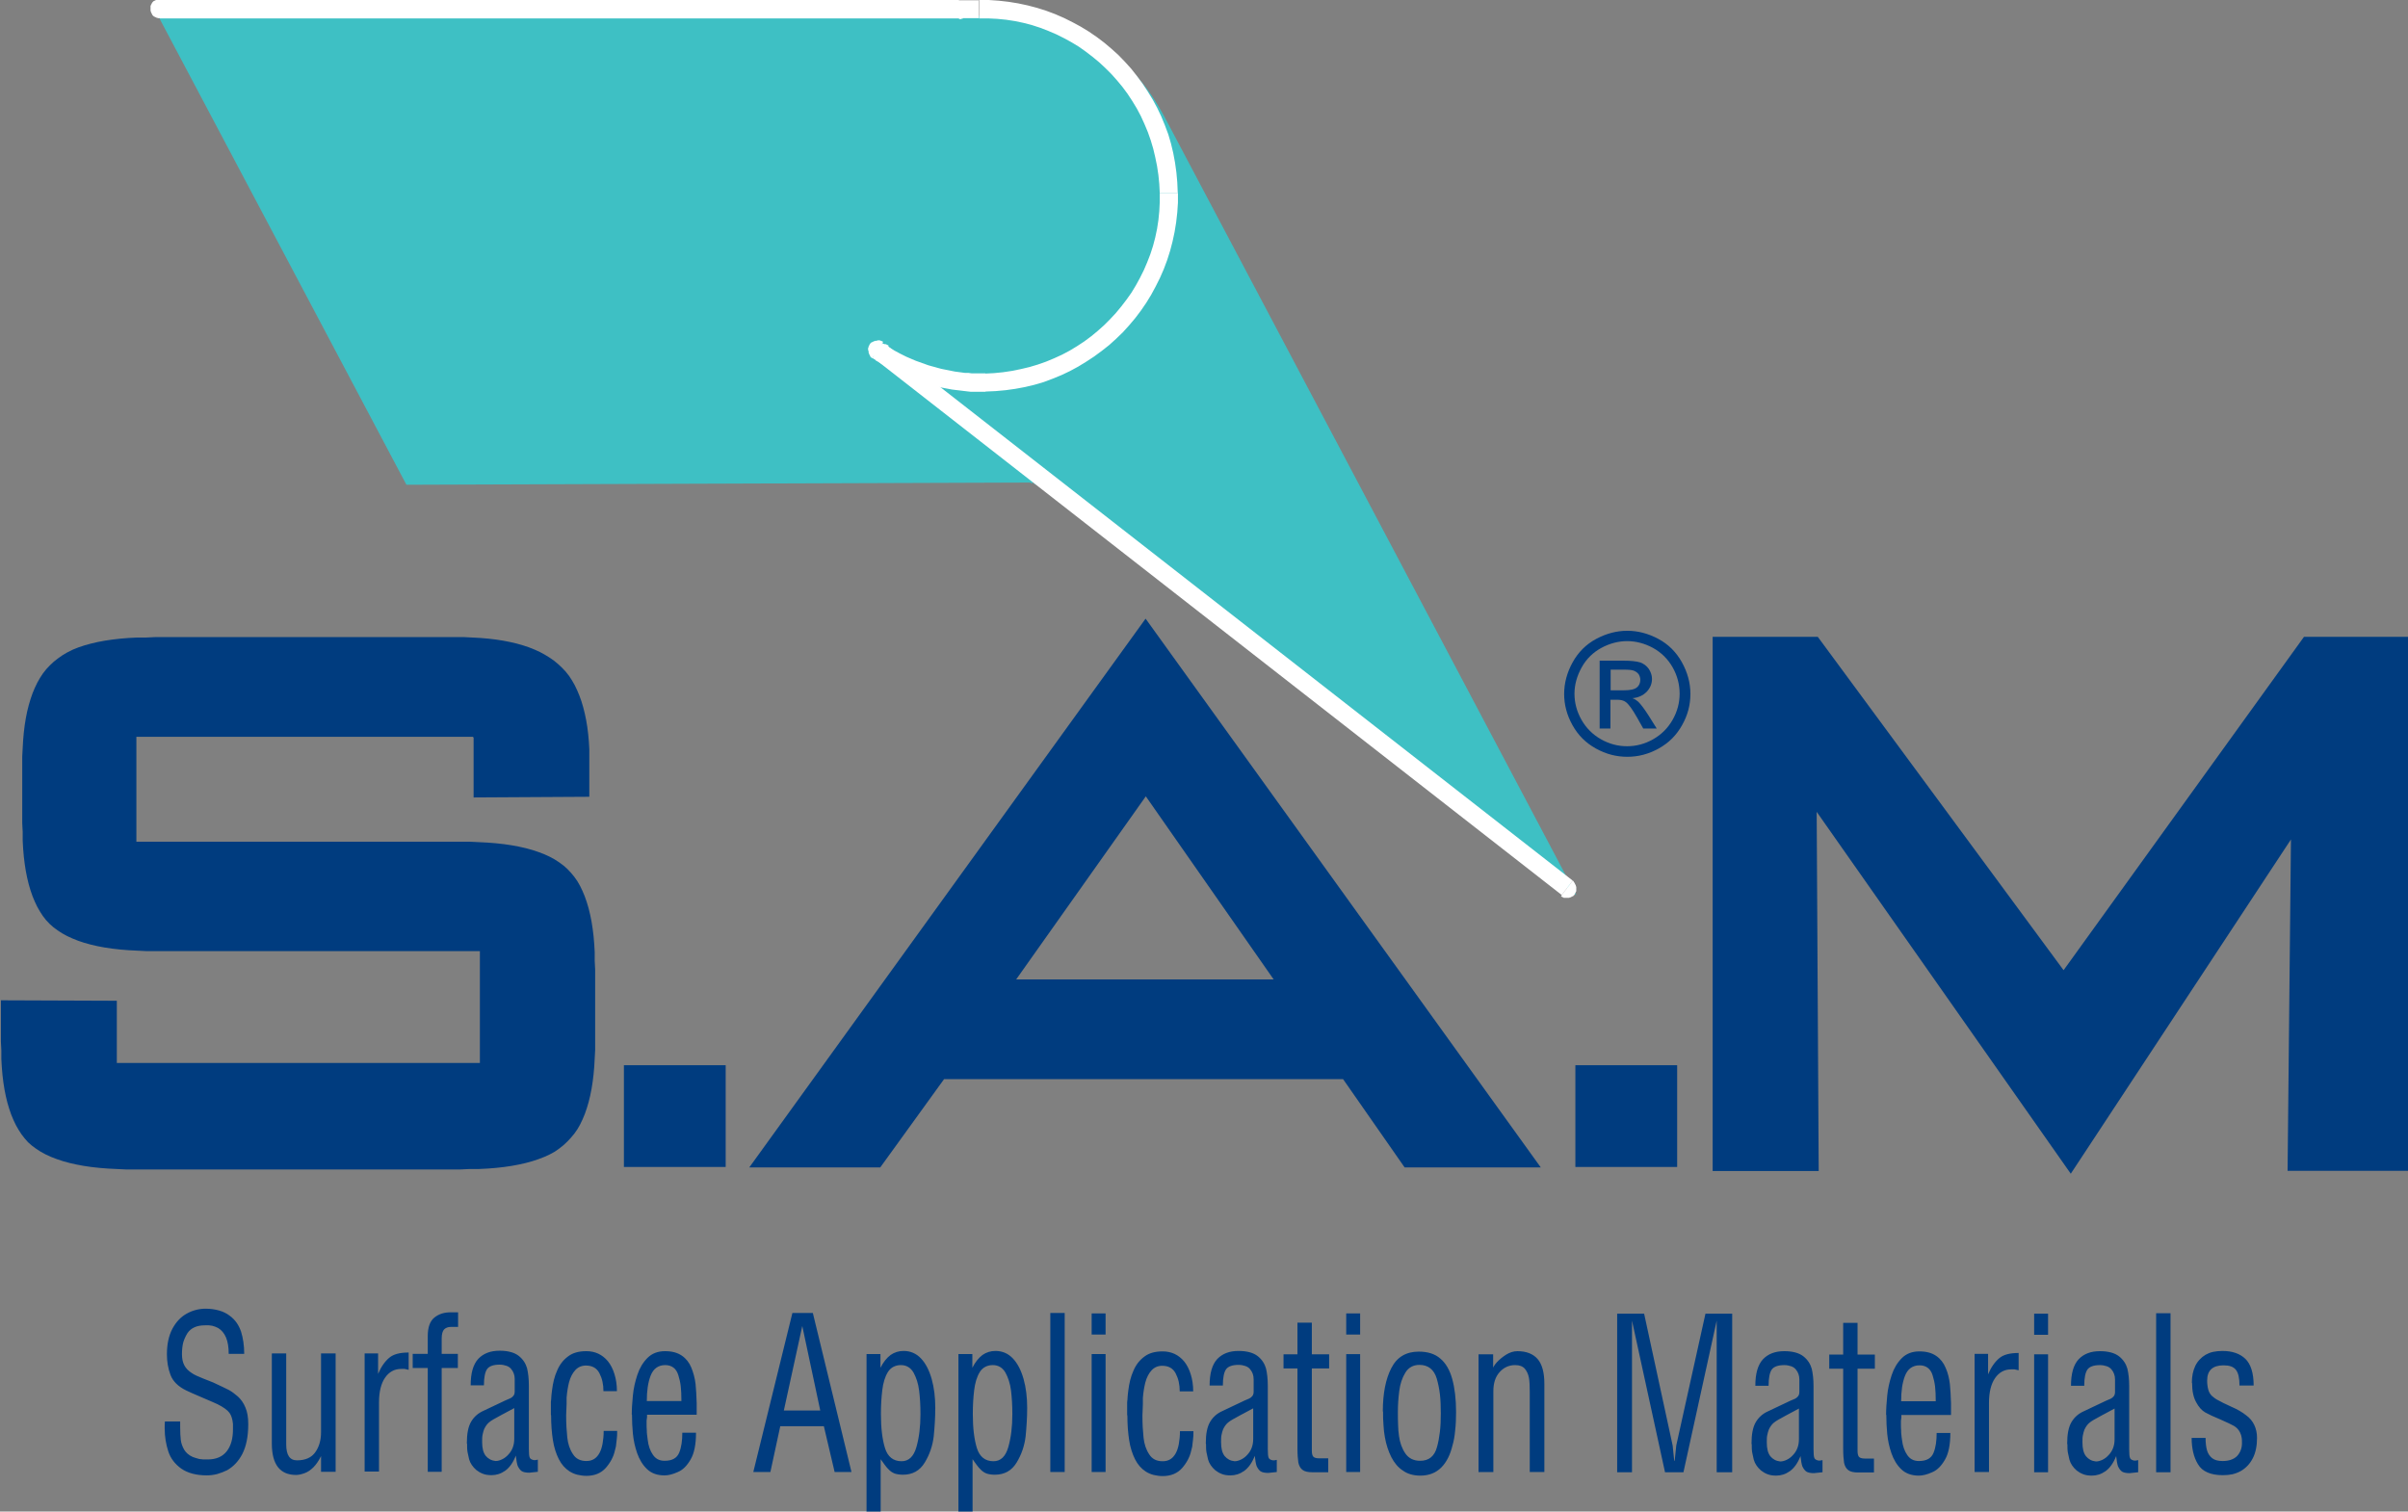
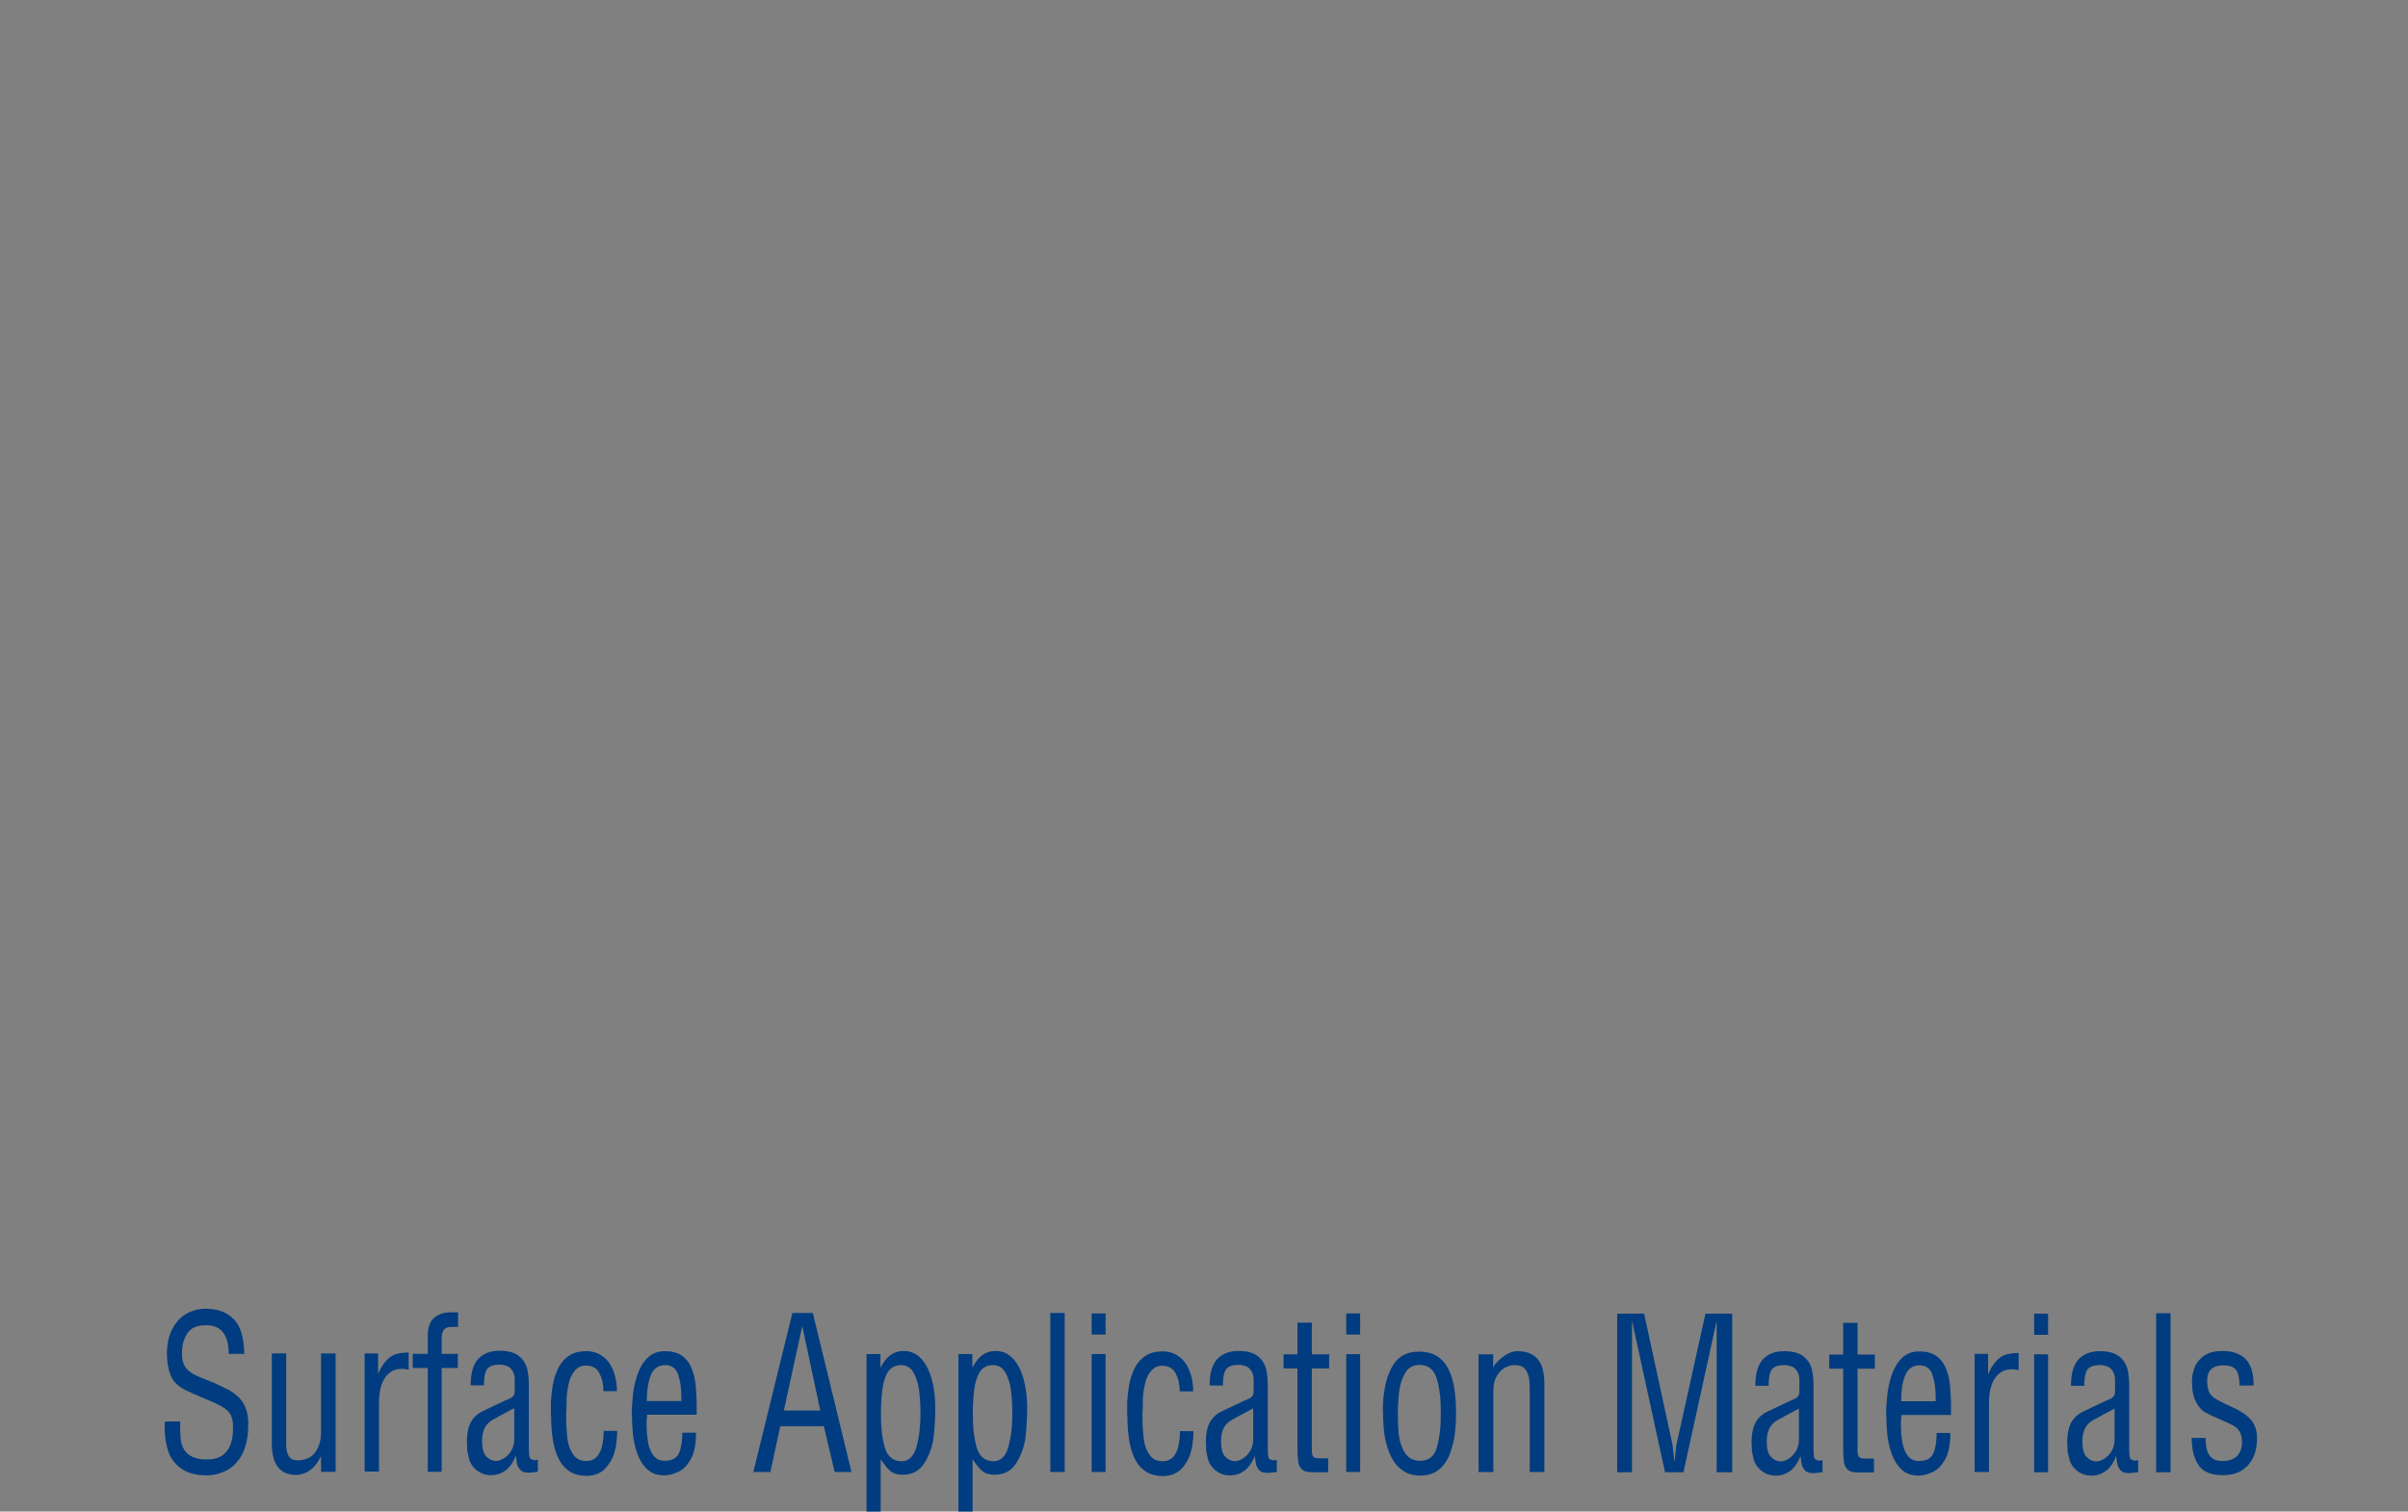
<svg xmlns="http://www.w3.org/2000/svg" id="Layer_2" width="107.18" height="67.29" viewBox="0 0 107.18 67.29">
  <rect x="0" y="0" width="107.18" height="67.29" fill="#808080" stroke="none" />
  <g id="Layer_1-2">
    <g>
      <path d="M97.56,61.55c0-.28,.05-.53,.15-.74,.1-.21,.26-.38,.46-.5,.09-.05,.2-.1,.34-.13,.06-.01,.12-.02,.2-.03,.07,0,.14-.01,.21-.01,.44,0,.78,.12,1.02,.35,.24,.23,.37,.63,.37,1.19h-.63c0-.33-.05-.56-.16-.7-.11-.14-.29-.2-.55-.2-.49,0-.73,.23-.73,.68,0,.15,.02,.29,.05,.4,.03,.12,.09,.21,.16,.28,.08,.07,.17,.14,.29,.2l.23,.12,.34,.16c.28,.12,.5,.25,.66,.38,.17,.12,.29,.27,.37,.44,.08,.17,.12,.36,.12,.57,0,.35-.06,.66-.19,.91-.13,.25-.31,.44-.54,.57-.11,.06-.24,.11-.37,.14-.06,.01-.13,.02-.2,.03-.08,0-.15,.01-.22,.01-.27,0-.5-.04-.68-.12-.19-.08-.33-.2-.43-.37-.19-.31-.28-.71-.28-1.17h.62c0,.21,.02,.39,.06,.54,.04,.15,.12,.27,.23,.36,.11,.09,.27,.13,.47,.13,.27,0,.48-.07,.63-.21,.07-.07,.13-.16,.17-.26,.04-.1,.06-.21,.06-.32s0-.21-.02-.28c-.01-.08-.04-.14-.07-.21-.06-.12-.15-.21-.26-.28-.1-.06-.3-.15-.61-.29-.29-.12-.51-.22-.67-.31-.16-.09-.3-.25-.41-.46-.12-.21-.18-.5-.18-.85m-1.6,3.97v-7.08h.64v7.08h-.64Zm-1.86-2.83l-.58,.31c-.26,.14-.44,.24-.52,.31-.09,.07-.17,.18-.23,.31-.03,.07-.05,.16-.07,.25-.02,.09-.02,.19-.02,.32,0,.28,.05,.48,.16,.62,.11,.13,.25,.21,.44,.23,.1,0,.2-.03,.3-.08,.1-.05,.19-.12,.27-.21,.17-.18,.26-.41,.26-.7v-1.37Zm-2.1,1.56c0-.42,.06-.74,.19-.96,.13-.22,.31-.38,.56-.49l.97-.46,.21-.09c.06-.03,.1-.06,.14-.11,.04-.05,.06-.11,.06-.2v-.55c0-.17-.05-.32-.16-.45-.05-.06-.12-.11-.21-.14-.09-.03-.19-.05-.3-.05-.28,0-.47,.07-.56,.2-.09,.13-.14,.37-.14,.72h-.59c0-.54,.11-.93,.34-1.18,.23-.24,.54-.36,.95-.36,.37,0,.66,.08,.85,.23,.19,.15,.31,.34,.37,.55,.05,.21,.08,.47,.08,.76v2.82c0,.2,.01,.34,.04,.4,.02,.05,.08,.09,.18,.11h.07l.11-.02v.54l-.38,.04c-.14,0-.26-.02-.34-.07-.07-.05-.13-.13-.18-.24-.03-.09-.06-.25-.08-.45-.12,.31-.28,.53-.47,.67-.2,.14-.4,.2-.61,.2-.15,0-.28-.02-.38-.06-.11-.04-.21-.1-.3-.17-.16-.14-.27-.3-.32-.48l-.07-.32c-.02-.11-.02-.23-.02-.36Zm-1.47-4.85v-.94h.62v.94h-.62Zm0,6.12v-5.25h.62v5.25h-.62Zm-2.65,0v-5.27h.6v.91c.14-.33,.31-.56,.5-.72,.19-.16,.48-.23,.86-.23v.77l-.18-.04h-.15c-.3,0-.54,.13-.72,.39-.18,.26-.27,.63-.27,1.11v3.07h-.64Zm-1.73-3.16c0-.27-.01-.49-.03-.66s-.06-.34-.11-.5c-.09-.29-.29-.44-.58-.44-.31,0-.53,.16-.65,.47-.12,.31-.17,.69-.17,1.13h1.54Zm-2.21,.61c0-.26,.02-.55,.05-.86,.03-.31,.1-.62,.2-.92,.1-.3,.25-.55,.45-.75,.2-.2,.46-.3,.78-.3s.56,.07,.75,.2c.19,.13,.33,.31,.42,.53,.1,.22,.16,.47,.19,.73l.03,.39,.02,.46v.52h-2.21v.11l-.02,.15v.19c0,.05,0,.13,.01,.25,0,.06,0,.13,.01,.18,0,.06,.02,.14,.03,.24,.03,.26,.11,.49,.23,.66,.12,.18,.29,.27,.52,.27,.34,0,.55-.12,.65-.36,.1-.24,.14-.54,.14-.89h.61c0,.52-.08,.92-.24,1.19-.16,.28-.35,.47-.57,.56-.22,.1-.42,.15-.59,.15-.32,0-.58-.09-.78-.28-.2-.19-.34-.43-.44-.71-.1-.29-.16-.57-.19-.87-.01-.13-.02-.27-.03-.42,0-.15-.01-.29-.01-.43Zm-1.91,1.51v-3.57h-.62v-.63h.62v-1.41h.64v1.41h.77v.63h-.77v3.66c0,.12,.02,.21,.06,.26,.04,.05,.13,.08,.26,.08h.41v.62h-.7c-.2,0-.35-.03-.45-.11-.09-.07-.15-.18-.18-.32-.02-.14-.04-.35-.04-.62Zm-1.98-1.79l-.58,.31c-.26,.14-.44,.24-.52,.31-.09,.07-.17,.18-.23,.31-.03,.07-.05,.16-.07,.25-.02,.09-.02,.19-.02,.32,0,.28,.05,.48,.16,.62,.11,.13,.25,.21,.44,.23,.1,0,.2-.03,.3-.08,.1-.05,.19-.12,.27-.21,.17-.18,.26-.41,.26-.7v-1.37Zm-2.1,1.56c0-.42,.06-.74,.19-.96,.13-.22,.31-.38,.56-.49l.97-.46,.21-.09c.06-.03,.1-.06,.14-.11,.04-.05,.06-.11,.06-.2v-.55c0-.17-.05-.32-.16-.45-.05-.06-.12-.11-.21-.14-.09-.03-.19-.05-.3-.05-.28,0-.47,.07-.56,.2-.09,.13-.14,.37-.14,.72h-.59c0-.54,.11-.93,.34-1.18,.23-.24,.54-.36,.95-.36,.37,0,.66,.08,.85,.23,.19,.15,.31,.34,.37,.55,.05,.21,.08,.47,.08,.76v2.82c0,.2,.01,.34,.04,.4,.02,.05,.08,.09,.18,.11h.07l.11-.02v.54l-.38,.04c-.14,0-.26-.02-.34-.07-.07-.05-.13-.13-.18-.24-.03-.09-.06-.25-.08-.45-.12,.31-.28,.53-.47,.67-.2,.14-.4,.2-.61,.2-.15,0-.28-.02-.38-.06-.11-.04-.21-.1-.3-.17-.16-.14-.27-.3-.32-.48l-.07-.32c-.02-.11-.02-.23-.02-.36Zm-5.98,1.27v-7.06h1.2l1.27,5.87,.07,.68h.02l.07-.68,1.3-5.87h1.19v7.06h-.69v-6.75l-1.48,6.75h-.82l-1.47-6.75v6.75h-.67Zm-6.17,0v-5.25h.65v.59s.05-.11,.16-.23c.11-.12,.24-.23,.41-.34,.16-.1,.33-.16,.51-.16,.4,0,.7,.12,.9,.35,.2,.23,.3,.6,.3,1.1v3.93h-.65v-3.57c0-.28-.01-.49-.04-.64-.03-.15-.09-.28-.18-.39-.1-.11-.24-.16-.43-.16-.27,0-.5,.1-.69,.31-.19,.21-.28,.49-.28,.85v3.6h-.65Zm-3.59-2.69c0,.22,0,.42,.01,.59,0,.17,.02,.33,.04,.49,.04,.29,.13,.55,.28,.77,.15,.22,.37,.33,.66,.33,.39,0,.64-.2,.75-.61,.06-.21,.1-.43,.13-.68,.03-.25,.04-.52,.04-.82,0-.32-.01-.61-.04-.86-.03-.25-.08-.48-.14-.69-.12-.4-.38-.61-.77-.61-.28,0-.49,.12-.63,.35-.14,.23-.23,.5-.27,.82-.04,.31-.06,.62-.06,.92Zm-.67-.02c0-.8,.13-1.45,.38-1.93,.25-.49,.66-.73,1.22-.73,.4,0,.72,.1,.96,.31,.24,.2,.42,.51,.53,.91,.11,.4,.17,.89,.17,1.47,0,.29-.01,.56-.04,.81-.02,.25-.06,.48-.12,.68-.1,.41-.26,.74-.5,.98-.24,.24-.55,.36-.93,.36-.3,0-.56-.07-.77-.22-.22-.14-.39-.35-.52-.6-.13-.26-.23-.55-.29-.9-.03-.16-.05-.34-.06-.53-.02-.2-.02-.4-.02-.6Zm-1.63-3.42v-.94h.62v.94h-.62Zm0,6.12v-5.25h.62v5.25h-.62Zm-2.17-1.04v-3.57h-.62v-.63h.62v-1.41h.64v1.41h.77v.63h-.77v3.66c0,.12,.02,.21,.06,.26,.04,.05,.13,.08,.26,.08h.41v.62h-.7c-.2,0-.35-.03-.45-.11-.09-.07-.15-.18-.18-.32-.02-.14-.04-.35-.04-.62Zm-1.98-1.79l-.58,.31c-.26,.14-.44,.24-.52,.31-.09,.07-.17,.18-.23,.31-.03,.07-.05,.16-.07,.25-.02,.09-.02,.19-.02,.32,0,.28,.05,.48,.16,.62,.11,.13,.25,.21,.44,.23,.1,0,.2-.03,.3-.08,.1-.05,.19-.12,.27-.21,.17-.18,.26-.41,.26-.7v-1.37Zm-2.1,1.56c0-.42,.06-.74,.19-.96,.13-.22,.31-.38,.56-.49l.97-.46,.21-.09c.06-.03,.1-.06,.14-.11,.04-.05,.06-.11,.06-.2v-.55c0-.17-.05-.32-.16-.45-.05-.06-.12-.11-.21-.14-.09-.03-.19-.05-.3-.05-.28,0-.47,.07-.56,.2-.09,.13-.14,.37-.14,.72h-.59c0-.54,.11-.93,.34-1.18,.23-.24,.54-.36,.95-.36,.37,0,.66,.08,.85,.23,.19,.15,.31,.34,.37,.55,.05,.21,.08,.47,.08,.76v2.82c0,.2,.01,.34,.04,.4,.02,.05,.08,.09,.18,.11h.07l.11-.02v.54l-.38,.04c-.14,0-.26-.02-.34-.07-.07-.05-.13-.13-.18-.24-.03-.09-.06-.25-.08-.45-.12,.31-.28,.53-.47,.67-.2,.14-.4,.2-.61,.2-.15,0-.28-.02-.38-.06-.11-.04-.21-.1-.3-.17-.16-.14-.27-.3-.32-.48l-.07-.32c-.02-.11-.02-.23-.02-.36Zm-3.5-1.27v-.57c.01-.08,.02-.16,.02-.23,0-.07,.02-.17,.03-.28,.04-.33,.11-.63,.23-.89,.11-.26,.27-.47,.49-.63,.21-.16,.48-.23,.81-.23,.39,0,.71,.15,.96,.45,.12,.15,.22,.34,.29,.57,.07,.22,.11,.48,.11,.76h-.6c0-.31-.06-.57-.18-.8-.12-.23-.32-.34-.6-.34-.19,0-.35,.07-.47,.2-.12,.13-.22,.31-.28,.54-.05,.2-.09,.43-.11,.69v.28l-.02,.5c0,.38,.02,.71,.05,.99,.03,.28,.11,.53,.25,.74,.13,.21,.33,.31,.6,.31s.45-.12,.58-.35c.06-.11,.11-.25,.14-.42,.03-.17,.05-.35,.05-.57h.6c0,.14,0,.26-.02,.39-.01,.12-.03,.21-.03,.26,0,.05-.03,.12-.05,.22-.06,.28-.2,.54-.41,.78-.21,.23-.49,.35-.86,.35-.14,0-.27-.02-.4-.05-.12-.03-.24-.08-.35-.15-.2-.13-.36-.31-.48-.55-.12-.24-.21-.52-.26-.84-.05-.32-.08-.69-.08-1.1Zm-1.58-3.58v-.94h.62v.94h-.62Zm0,6.12v-5.25h.62v5.25h-.62Zm-1.84,0v-7.08h.64v7.08h-.64Zm-3.45-2.59c0,.62,.06,1.13,.18,1.52,.12,.39,.37,.59,.74,.59,.32,0,.54-.21,.66-.63,.12-.42,.18-.91,.18-1.46,0-.39-.02-.75-.06-1.06-.04-.32-.13-.58-.25-.8-.13-.22-.32-.33-.56-.33s-.45,.1-.58,.31c-.13,.21-.21,.48-.25,.81-.04,.33-.06,.68-.06,1.06Zm-.64,4.36v-7.02h.62v.61c.13-.26,.28-.44,.45-.57,.17-.12,.37-.18,.58-.18,.3,0,.56,.11,.77,.33,.21,.22,.37,.53,.48,.92,.11,.39,.16,.82,.16,1.28s-.03,.87-.07,1.28c-.05,.41-.18,.8-.4,1.16-.22,.36-.54,.54-.97,.54-.14,0-.26-.02-.36-.05-.1-.04-.18-.09-.25-.16-.07-.07-.14-.14-.2-.23l-.18-.25v2.33h-.64Zm-3.45-4.36c0,.62,.06,1.13,.18,1.52,.12,.39,.37,.59,.74,.59,.32,0,.54-.21,.66-.63,.12-.42,.18-.91,.18-1.46,0-.39-.02-.75-.06-1.06-.04-.32-.13-.58-.25-.8-.13-.22-.32-.33-.56-.33s-.45,.1-.58,.31c-.13,.21-.21,.48-.25,.81-.04,.33-.06,.68-.06,1.06Zm-.64,4.36v-7.02h.62v.61c.13-.26,.28-.44,.45-.57,.17-.12,.37-.18,.58-.18,.3,0,.56,.11,.77,.33,.21,.22,.37,.53,.48,.92,.11,.39,.16,.82,.16,1.28s-.03,.87-.07,1.28c-.05,.41-.18,.8-.4,1.16-.22,.36-.54,.54-.97,.54-.14,0-.26-.02-.36-.05-.1-.04-.18-.09-.25-.16-.07-.07-.14-.14-.2-.23l-.18-.25v2.33h-.64Zm-2.06-4.51l-.8-3.76-.82,3.76h1.63Zm-2.98,2.74l1.74-7.08h.91l1.72,7.08h-.75l-.48-2.04h-1.94l-.44,2.04h-.75Zm-3.2-3.16c0-.27-.01-.49-.03-.66-.02-.18-.06-.34-.11-.5-.09-.29-.29-.44-.58-.44-.31,0-.53,.16-.65,.47-.12,.31-.17,.69-.17,1.13h1.54Zm-2.21,.61c0-.26,.02-.55,.05-.86,.03-.31,.1-.62,.2-.92,.1-.3,.25-.55,.45-.75s.46-.3,.78-.3,.56,.07,.75,.2c.19,.13,.33,.31,.42,.53,.09,.22,.16,.47,.19,.73l.03,.39,.02,.46v.52h-2.21v.11l-.02,.15v.19c0,.05,0,.13,.01,.25,0,.06,0,.13,.01,.18s.02,.14,.03,.24c.03,.26,.11,.49,.23,.66,.12,.18,.29,.27,.52,.27,.34,0,.55-.12,.65-.36,.1-.24,.14-.54,.14-.89h.61c0,.52-.08,.92-.24,1.19-.16,.28-.35,.47-.57,.56-.22,.1-.42,.15-.59,.15-.32,0-.58-.09-.78-.28-.2-.19-.34-.43-.44-.71-.1-.29-.16-.57-.19-.87-.01-.13-.02-.27-.03-.42,0-.15-.01-.29-.01-.43Zm-3.6,0v-.57c.01-.08,.02-.16,.02-.23,0-.07,.02-.17,.03-.28,.04-.33,.11-.63,.23-.89,.11-.26,.27-.47,.49-.63,.21-.16,.48-.23,.81-.23,.39,0,.71,.15,.96,.45,.12,.15,.22,.34,.29,.57,.07,.22,.11,.48,.11,.76h-.6c0-.31-.06-.57-.18-.8-.12-.23-.32-.34-.6-.34-.19,0-.35,.07-.47,.2-.12,.13-.22,.31-.28,.54-.05,.2-.09,.43-.11,.69v.28l-.02,.5c0,.38,.02,.71,.05,.99,.03,.28,.11,.53,.25,.74,.13,.21,.33,.31,.6,.31s.45-.12,.58-.35c.06-.11,.11-.25,.14-.42,.03-.17,.05-.35,.05-.57h.6c0,.14,0,.26-.02,.39-.01,.12-.03,.21-.03,.26,0,.05-.03,.12-.05,.22-.06,.28-.2,.54-.41,.78-.21,.23-.49,.35-.86,.35-.14,0-.27-.02-.4-.05-.12-.03-.24-.08-.35-.15-.2-.13-.36-.31-.48-.55-.12-.24-.21-.52-.26-.84-.05-.32-.08-.69-.08-1.1Zm-1.64-.29l-.58,.31c-.26,.14-.44,.24-.52,.31-.09,.07-.17,.18-.23,.31-.03,.07-.05,.16-.07,.25-.02,.09-.02,.19-.02,.32,0,.28,.05,.48,.16,.62,.11,.13,.25,.21,.44,.23,.1,0,.2-.03,.3-.08,.1-.05,.19-.12,.27-.21,.17-.18,.26-.41,.26-.7v-1.37Zm-2.1,1.56c0-.42,.06-.74,.19-.96,.13-.22,.31-.38,.56-.49l.97-.46,.21-.09c.06-.03,.1-.06,.14-.11,.04-.05,.06-.11,.06-.2v-.55c0-.17-.05-.32-.16-.45-.05-.06-.12-.11-.21-.14-.09-.03-.19-.05-.3-.05-.28,0-.47,.07-.56,.2-.09,.13-.14,.37-.14,.72h-.59c0-.54,.11-.93,.34-1.18,.23-.24,.54-.36,.95-.36,.37,0,.66,.08,.85,.23,.19,.15,.31,.34,.37,.55,.05,.21,.08,.47,.08,.76v2.82c0,.2,.01,.34,.04,.4,.02,.05,.08,.09,.18,.11h.07l.11-.02v.54l-.38,.04c-.14,0-.26-.02-.34-.07-.07-.05-.13-.13-.18-.24-.03-.09-.06-.25-.08-.45-.12,.31-.28,.53-.47,.67-.2,.14-.4,.2-.61,.2-.15,0-.28-.02-.38-.06-.11-.04-.21-.1-.3-.17-.16-.14-.27-.3-.32-.48l-.07-.32c-.02-.11-.02-.23-.02-.36Zm-1.74,1.27v-4.62h-.67v-.63h.67v-.79c0-.4,.1-.67,.3-.83,.2-.16,.44-.23,.72-.23h.33v.65h-.32c-.13,0-.23,.04-.3,.11-.07,.07-.11,.21-.11,.41v.68h.72v.63h-.72v4.62h-.63Zm-2.81,0v-5.27h.6v.91c.14-.33,.31-.56,.5-.72,.19-.16,.48-.23,.86-.23v.77l-.18-.04h-.15c-.3,0-.54,.13-.72,.39-.18,.26-.27,.63-.27,1.11v3.07h-.64Zm-4.12-5.27h.63v4.05c0,.48,.16,.71,.48,.71,.37,0,.65-.12,.82-.37,.17-.24,.25-.54,.25-.88v-3.51h.65v5.27h-.65v-.7c-.1,.21-.22,.38-.34,.5-.12,.12-.25,.21-.39,.26s-.26,.08-.38,.08c-.72,0-1.08-.47-1.08-1.4v-4Zm-4.76,3.03h.67v.23c0,.26,.01,.46,.03,.61,.02,.14,.07,.28,.15,.42,.08,.13,.2,.24,.38,.32,.08,.03,.17,.06,.29,.09,.06,0,.11,.02,.18,.02,.06,0,.13,0,.2,0,.37,0,.65-.12,.84-.36,.19-.24,.28-.57,.28-.98v-.24c-.02-.21-.07-.38-.16-.5-.09-.12-.27-.25-.53-.38l-.27-.12-.42-.18c-.35-.15-.58-.25-.7-.31-.35-.17-.59-.4-.7-.69-.11-.29-.16-.6-.16-.92,0-.45,.08-.82,.24-1.13,.16-.3,.37-.53,.64-.68,.27-.15,.55-.22,.85-.22,.21,0,.41,.03,.59,.08,.18,.05,.34,.13,.47,.23,.25,.18,.41,.42,.51,.71,.09,.29,.14,.62,.14,.99h-.69c0-.3-.04-.54-.12-.73-.08-.19-.2-.33-.35-.42-.08-.04-.17-.08-.26-.1-.04,0-.09-.02-.15-.02-.05,0-.11,0-.18,0-.35,0-.61,.11-.77,.34-.07,.11-.14,.25-.19,.41-.04,.15-.06,.33-.06,.54s.04,.37,.11,.5c.07,.13,.18,.24,.32,.33,.11,.08,.29,.16,.52,.25l.43,.17c.34,.16,.58,.27,.71,.34,.13,.07,.26,.17,.4,.29,.13,.12,.25,.28,.33,.48,.09,.2,.13,.45,.13,.75,0,.55-.09,.98-.26,1.32-.17,.33-.4,.57-.68,.73-.14,.07-.28,.12-.44,.17-.16,.04-.31,.06-.46,.06-.47,0-.85-.1-1.14-.3-.28-.2-.48-.46-.58-.77-.1-.31-.16-.65-.16-1.02,0-.13,0-.24,.01-.31Z" style="fill:#003c7f;" />
-       <path d="M74.65,51.95h-4.53v-4.53h4.53v4.53Zm-14.86-3.91h-17.77l-2.84,3.93h-5.83l17.64-24.43,17.59,24.43h-6.06l-2.74-3.93Zm-14.56-4.44h11.46l-5.69-8.15-5.77,8.15Zm-12.93,8.35h-4.53v-4.53h4.53v4.53Zm43.93,.17V28.35h4.68l10.94,14.84,10.7-14.84h4.63v23.77h-5.36l.15-14.75-9.8,14.88-11.31-16.11,.09,15.99h-4.72ZM21.05,32.8H6.07v4.67h14.84l.41,.02,.39,.02,.37,.03,.36,.04,.34,.05,.32,.06,.31,.07,.29,.08,.27,.09,.26,.1,.24,.11,.22,.12,.2,.13,.19,.14,.17,.15,.16,.17,.15,.18,.14,.2,.12,.21,.11,.23,.1,.24,.09,.26,.08,.27,.07,.29,.06,.3,.05,.32,.04,.33,.03,.35,.02,.36v.38l.02,.39v3.59l-.02,.37-.02,.36-.03,.34-.04,.33-.05,.32-.06,.3-.07,.29-.08,.27-.09,.26-.1,.24-.11,.23-.12,.21-.14,.2-.15,.18-.16,.17-.17,.16-.19,.15-.2,.14-.22,.12-.24,.11-.26,.1-.27,.09-.29,.08-.31,.07-.32,.06-.34,.05-.36,.04-.37,.03-.39,.02h-.41l-.42,.02H5.6l-.41-.02-.39-.02-.38-.03-.36-.04-.34-.05-.32-.06-.31-.07-.29-.08-.27-.09-.26-.1-.24-.11-.22-.12-.2-.13-.19-.14-.17-.15-.15-.17-.14-.18-.13-.2-.12-.21-.11-.23-.1-.24-.09-.26-.08-.27-.07-.29-.06-.3-.05-.32-.04-.33-.03-.35-.02-.36v-.38l-.02-.4v-1.83l5.16,.02v2.77H21.36v-4.98H6.51l-.4-.02-.39-.02-.37-.03-.35-.04-.34-.05-.32-.06-.3-.07-.29-.08-.27-.09-.25-.1-.24-.11-.22-.12-.2-.13-.19-.14-.17-.15-.16-.17-.14-.18-.13-.2-.12-.21-.11-.23-.1-.24-.09-.26-.08-.27-.07-.29-.06-.3-.05-.32-.04-.33-.03-.35-.02-.36v-.38l-.02-.4v-2.97l.02-.37,.02-.35,.03-.34,.04-.33,.05-.31,.06-.3,.07-.28,.08-.27,.09-.26,.1-.24,.11-.23,.12-.21,.13-.2,.15-.19,.16-.17,.17-.16,.19-.15,.2-.14,.22-.13,.24-.12,.25-.1,.27-.09,.29-.08,.3-.07,.32-.06,.34-.05,.35-.04,.37-.03,.39-.02h.4l.42-.02h13.69l.38,.02,.37,.02,.35,.03,.34,.04,.32,.05,.31,.06,.3,.07,.28,.08,.27,.09,.25,.1,.24,.11,.22,.12,.21,.13,.2,.14,.18,.15,.17,.16,.16,.17,.15,.19,.13,.2,.12,.21,.11,.23,.1,.24,.09,.25,.08,.27,.07,.28,.06,.29,.05,.3,.04,.32,.03,.33,.02,.34v2.12l-5.15,.03v-2.66Z" style="fill:#003c7f; fill-rule:evenodd;" />
-       <path d="M6.96,.56l33.6,.03c7.43,0,9.67,1.58,11.34,4.74l18.26,34.52-22.55-17.6c-.38-.3-1.3-.64-1.78-.77l-27.74,.1L6.96,.56Z" style="fill:#3ec0c4; fill-rule:evenodd;" />
-       <path d="M39.28,15.27l-.45,.67h-.02l-.02-.02h-.02v-.03h-.03v-.03l-.02-.02v-.02l-.02-.02v-.02l-.02-.02v-.04l-.02-.02v-.08l-.02-.02v-.12l.02-.02v-.04l.02-.02v-.02l.02-.02v-.02l.02-.02v-.02l.03-.02h.01v-.03h.03l.02-.02h.02l.02-.02h.02l.02-.02h.04l.02-.02h.08l.02-.02h.12l.02,.02h.04l.02,.02h.02l.02,.02h.02Zm-.45,.68l.45-.67,.13,.08,.13,.08,.13,.08,.13,.08,.13,.07,.13,.07,.14,.07,.14,.07,.14,.06,.14,.06,.14,.06,.14,.05,.14,.05,.14,.05,.14,.05,.14,.04,.15,.04,.14,.04,.15,.04,.15,.03,.15,.03,.15,.03,.15,.03,.15,.02,.15,.02,.15,.02h.15l.15,.02h.61v.82h-.66l-.17-.02-.17-.02-.16-.02-.17-.02-.16-.02-.16-.03-.16-.03-.16-.03-.16-.04-.16-.04-.16-.04-.16-.05-.16-.05-.16-.05-.16-.06-.16-.06-.15-.06-.15-.06-.15-.07-.15-.07-.15-.07-.15-.07-.15-.08-.15-.08-.14-.08-.14-.09-.14-.09-.14-.09Zm5.03,1.49v-.81l.39-.02,.4-.04,.4-.06,.39-.08,.38-.09,.37-.11,.37-.13,.36-.15,.35-.16,.34-.18,.33-.2,.32-.21,.31-.23,.29-.24,.28-.25,.27-.27,.26-.28,.24-.29,.23-.3,.22-.31,.2-.33,.18-.33,.17-.34,.15-.35,.14-.36,.12-.37,.1-.38,.08-.38,.06-.39,.04-.4,.02-.4v-.41h.81v.43l-.03,.44-.05,.44-.07,.43-.09,.42-.11,.42-.13,.41-.15,.4-.17,.39-.19,.38-.2,.37-.22,.36-.24,.35-.25,.33-.27,.32-.28,.31-.3,.29-.31,.28-.33,.26-.34,.25-.35,.23-.36,.22-.37,.2-.38,.18-.39,.16-.4,.15-.41,.12-.42,.1-.43,.08-.43,.06-.44,.04-.45,.02Zm8.57-8.86h-.81l-.02-.39-.04-.4-.06-.4-.08-.39-.09-.38-.11-.37-.13-.37-.15-.36-.16-.35-.18-.34-.2-.33-.21-.32-.23-.31-.24-.29-.25-.28-.27-.27-.28-.26-.29-.24-.3-.23-.31-.22-.33-.2-.33-.18-.34-.17-.35-.15-.36-.14-.37-.12-.38-.1-.38-.08-.39-.06-.4-.04-.4-.02h-.41V0h.43l.44,.03,.44,.05,.43,.07,.42,.09,.42,.11,.41,.13,.4,.15,.39,.17,.38,.19,.37,.2,.36,.22,.35,.24,.33,.25,.32,.27,.31,.28,.29,.3,.28,.31,.26,.33,.25,.34,.23,.35,.22,.36,.2,.37,.18,.38,.16,.39,.15,.4,.12,.41,.1,.42,.08,.43,.06,.43,.04,.44,.02,.45ZM43.56,0V.81h-.88V.01h.88Zm-.88,.81V.01h.1l.02,.02h.04l.02,.02h.02l.02,.02h.02l.02,.02h.02v.02h.03v.03h.03v.03l.02,.02v.02l.02,.02v.02l.02,.02v.04l.02,.02v.24l-.02,.02v.02l-.02,.02v.02l-.02,.02v.02l-.02,.02h-.01v.03h-.03v.03h-.03l-.02,.02h-.02l-.02,.02h-.02l-.02,.02h-.04l-.02,.02h-.1Zm0,.01H7.12V0H42.68V.82ZM7.12,0V.81h-.1l-.02-.02h-.04l-.02-.02h-.02l-.02-.02h-.02l-.02-.02h-.02v-.02h-.03v-.03h-.03v-.03l-.02-.02v-.02l-.02-.02v-.02l-.02-.02v-.04l-.02-.02v-.24l.02-.02v-.02l.02-.02v-.02l.02-.02v-.02l.02-.02h.01v-.03h.03v-.03h.03l.02-.02h.02l.02-.02h.02l.02-.02h.04l.02-.02h.1Z" style="fill:#fff;" />
-       <path d="M69.51,39.85l.49-.64h.02l.02,.03h.01v.03l.03,.02v.02l.02,.02v.02l.02,.02v.02l.02,.02v.04l.02,.02v.21l-.02,.02v.02l-.02,.02v.02l-.02,.02v.02l-.02,.02v.02l-.03,.02h-.01v.03h-.03l-.02,.02h-.02l-.02,.02h-.02l-.02,.02h-.04l-.02,.02h-.25l-.02-.02h-.02l-.02-.02h-.02l-.02-.02h-.02Zm0-.01l-30.47-23.78,.49-.64,30.47,23.78-.49,.64ZM39.53,15.44l-.49,.64h-.02l-.02-.03h-.01v-.03l-.03-.02v-.02l-.02-.02v-.02l-.02-.02v-.02l-.02-.02v-.04l-.02-.02v-.21l.02-.02v-.02l.02-.02v-.02l.02-.02v-.02l.02-.02v-.02l.03-.02h.01v-.03h.03l.02-.02h.02l.02-.02h.02l.02-.02h.04l.02-.02h.25l.02,.02h.02l.02,.02h.02l.02,.02h.02Z" style="fill:#fff;" />
-       <path d="M71.69,30.73h.59c.28,0,.47-.04,.58-.13,.1-.08,.15-.2,.15-.34,0-.09-.03-.17-.07-.24-.05-.07-.12-.12-.21-.16-.09-.04-.25-.05-.49-.05h-.55v.91Zm-.49,1.7v-3.02h1.04c.36,0,.61,.03,.77,.08,.16,.06,.28,.15,.38,.29,.09,.14,.14,.29,.14,.44,0,.22-.08,.41-.24,.58-.16,.16-.37,.26-.63,.28,.11,.04,.19,.1,.26,.16,.12,.12,.27,.32,.45,.6l.37,.59h-.6l-.27-.48c-.21-.37-.38-.61-.51-.7-.09-.07-.22-.1-.39-.1h-.29v1.28h-.49Zm1.23-3.89c-.39,0-.78,.1-1.15,.3-.37,.2-.67,.49-.88,.87-.21,.38-.32,.77-.32,1.17s.1,.79,.31,1.16c.21,.37,.5,.66,.87,.87,.37,.21,.76,.31,1.16,.31s.79-.1,1.16-.31c.37-.21,.66-.5,.87-.87,.21-.37,.31-.76,.31-1.16s-.1-.8-.31-1.17c-.21-.37-.5-.66-.88-.87-.37-.2-.76-.3-1.15-.3Zm0-.46c.47,0,.93,.12,1.38,.36,.45,.24,.8,.59,1.05,1.04,.25,.45,.38,.92,.38,1.41s-.12,.95-.37,1.39c-.25,.45-.59,.79-1.04,1.04-.45,.25-.91,.37-1.4,.37s-.95-.12-1.4-.37c-.45-.25-.79-.59-1.04-1.04-.25-.45-.37-.91-.37-1.39s.13-.96,.38-1.41c.25-.45,.6-.8,1.05-1.04,.45-.24,.91-.36,1.38-.36Z" style="fill:#003c7f;" />
    </g>
  </g>
</svg>